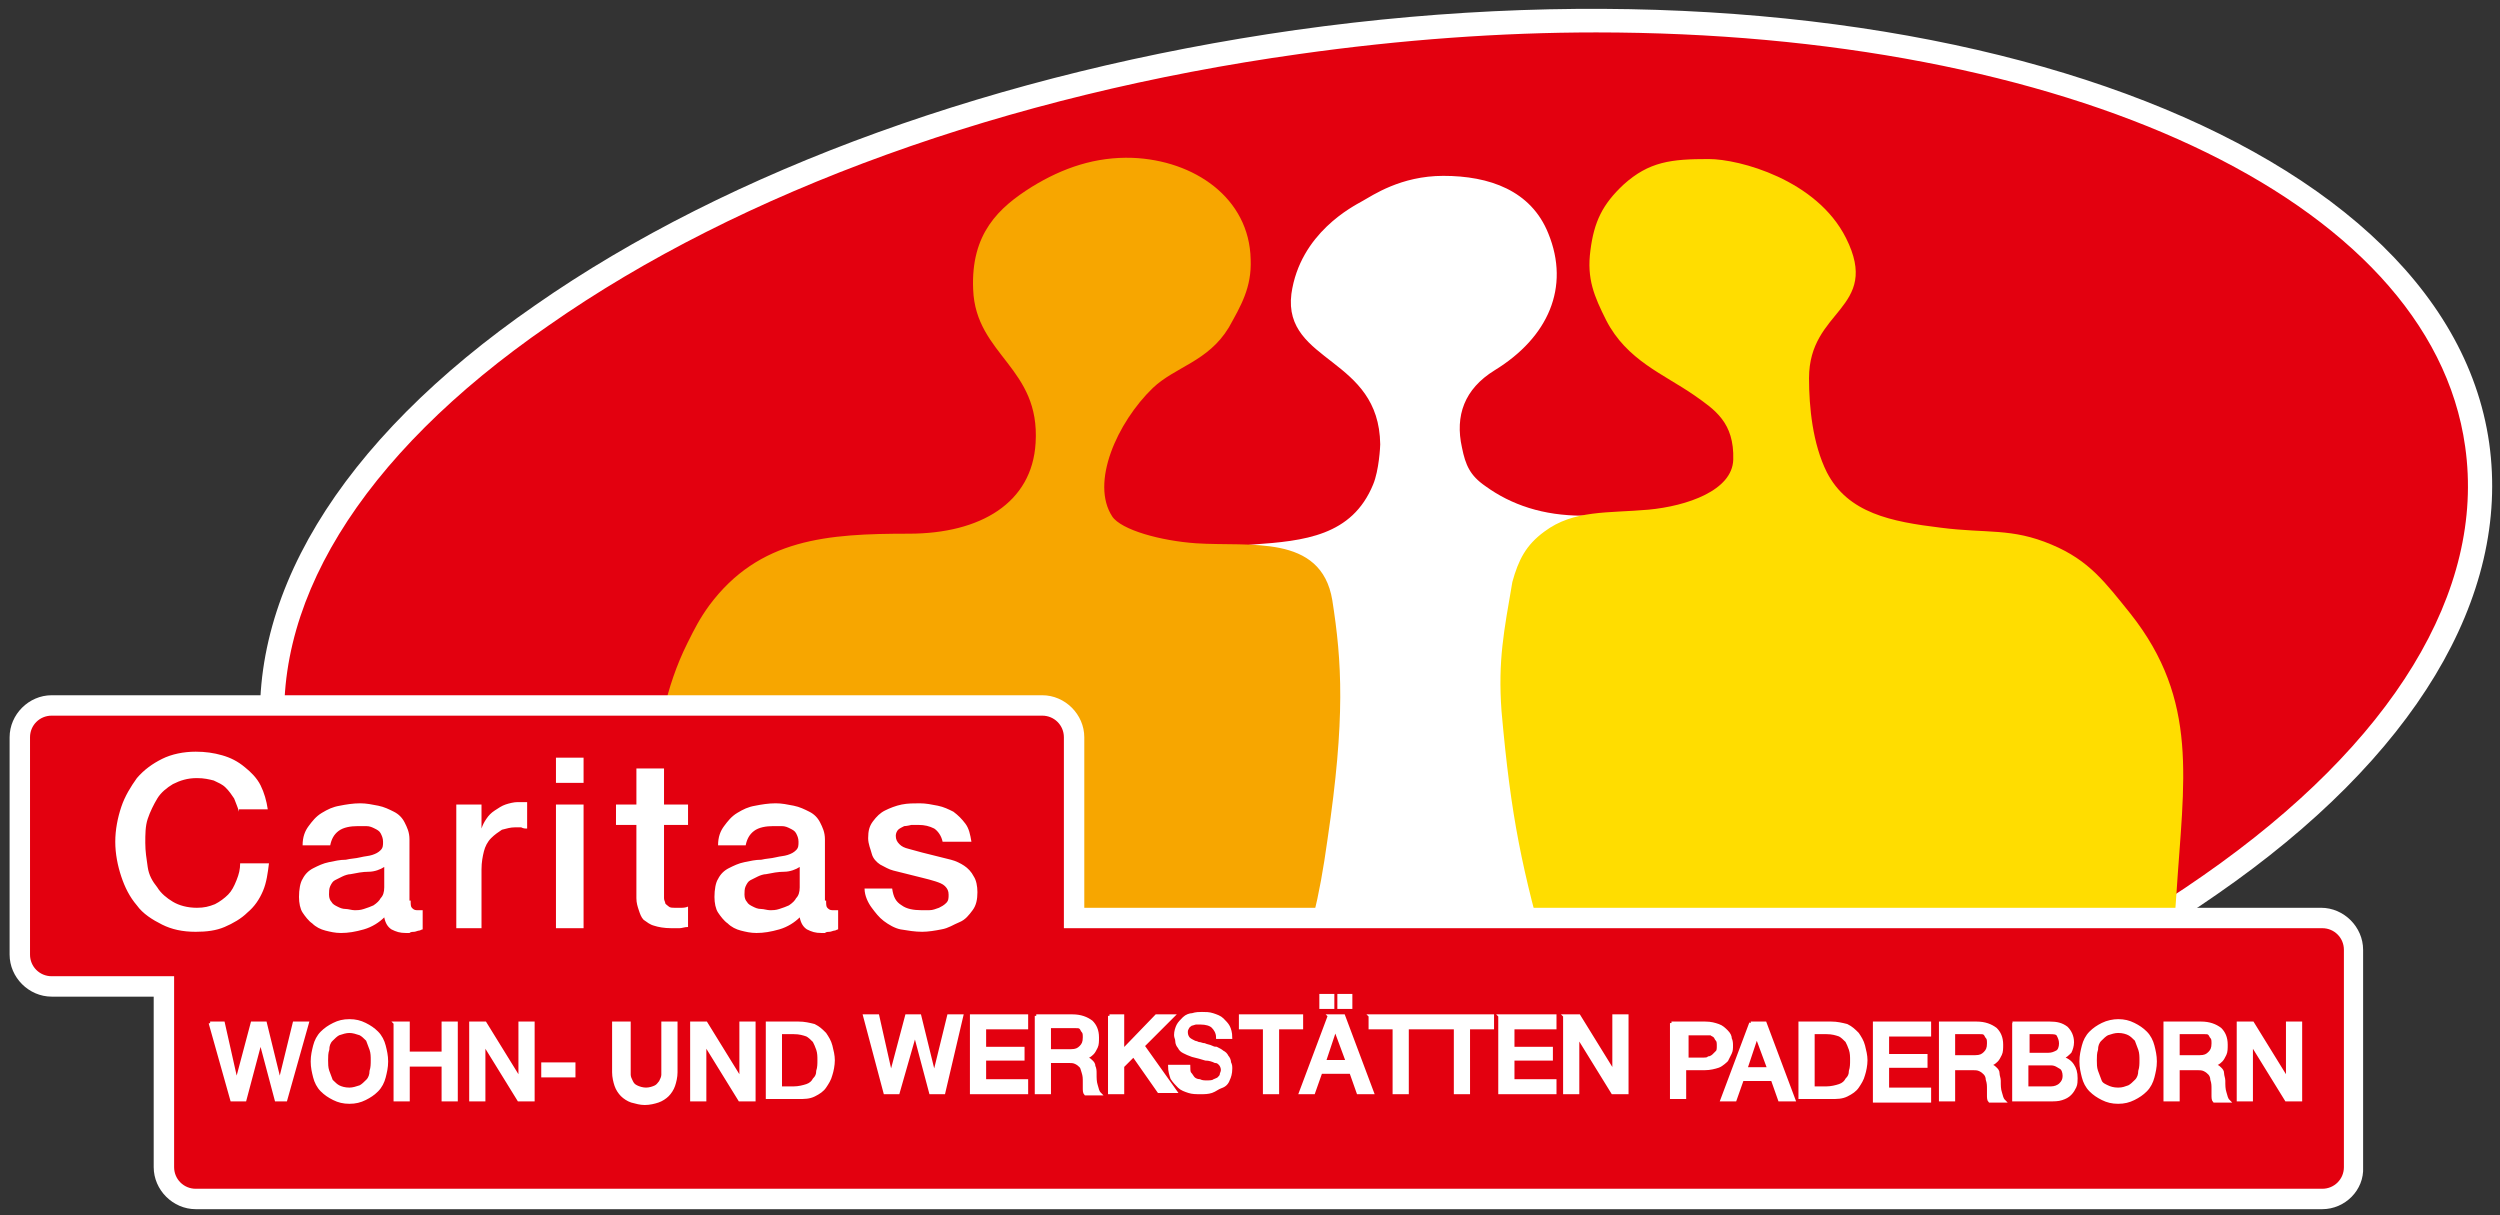
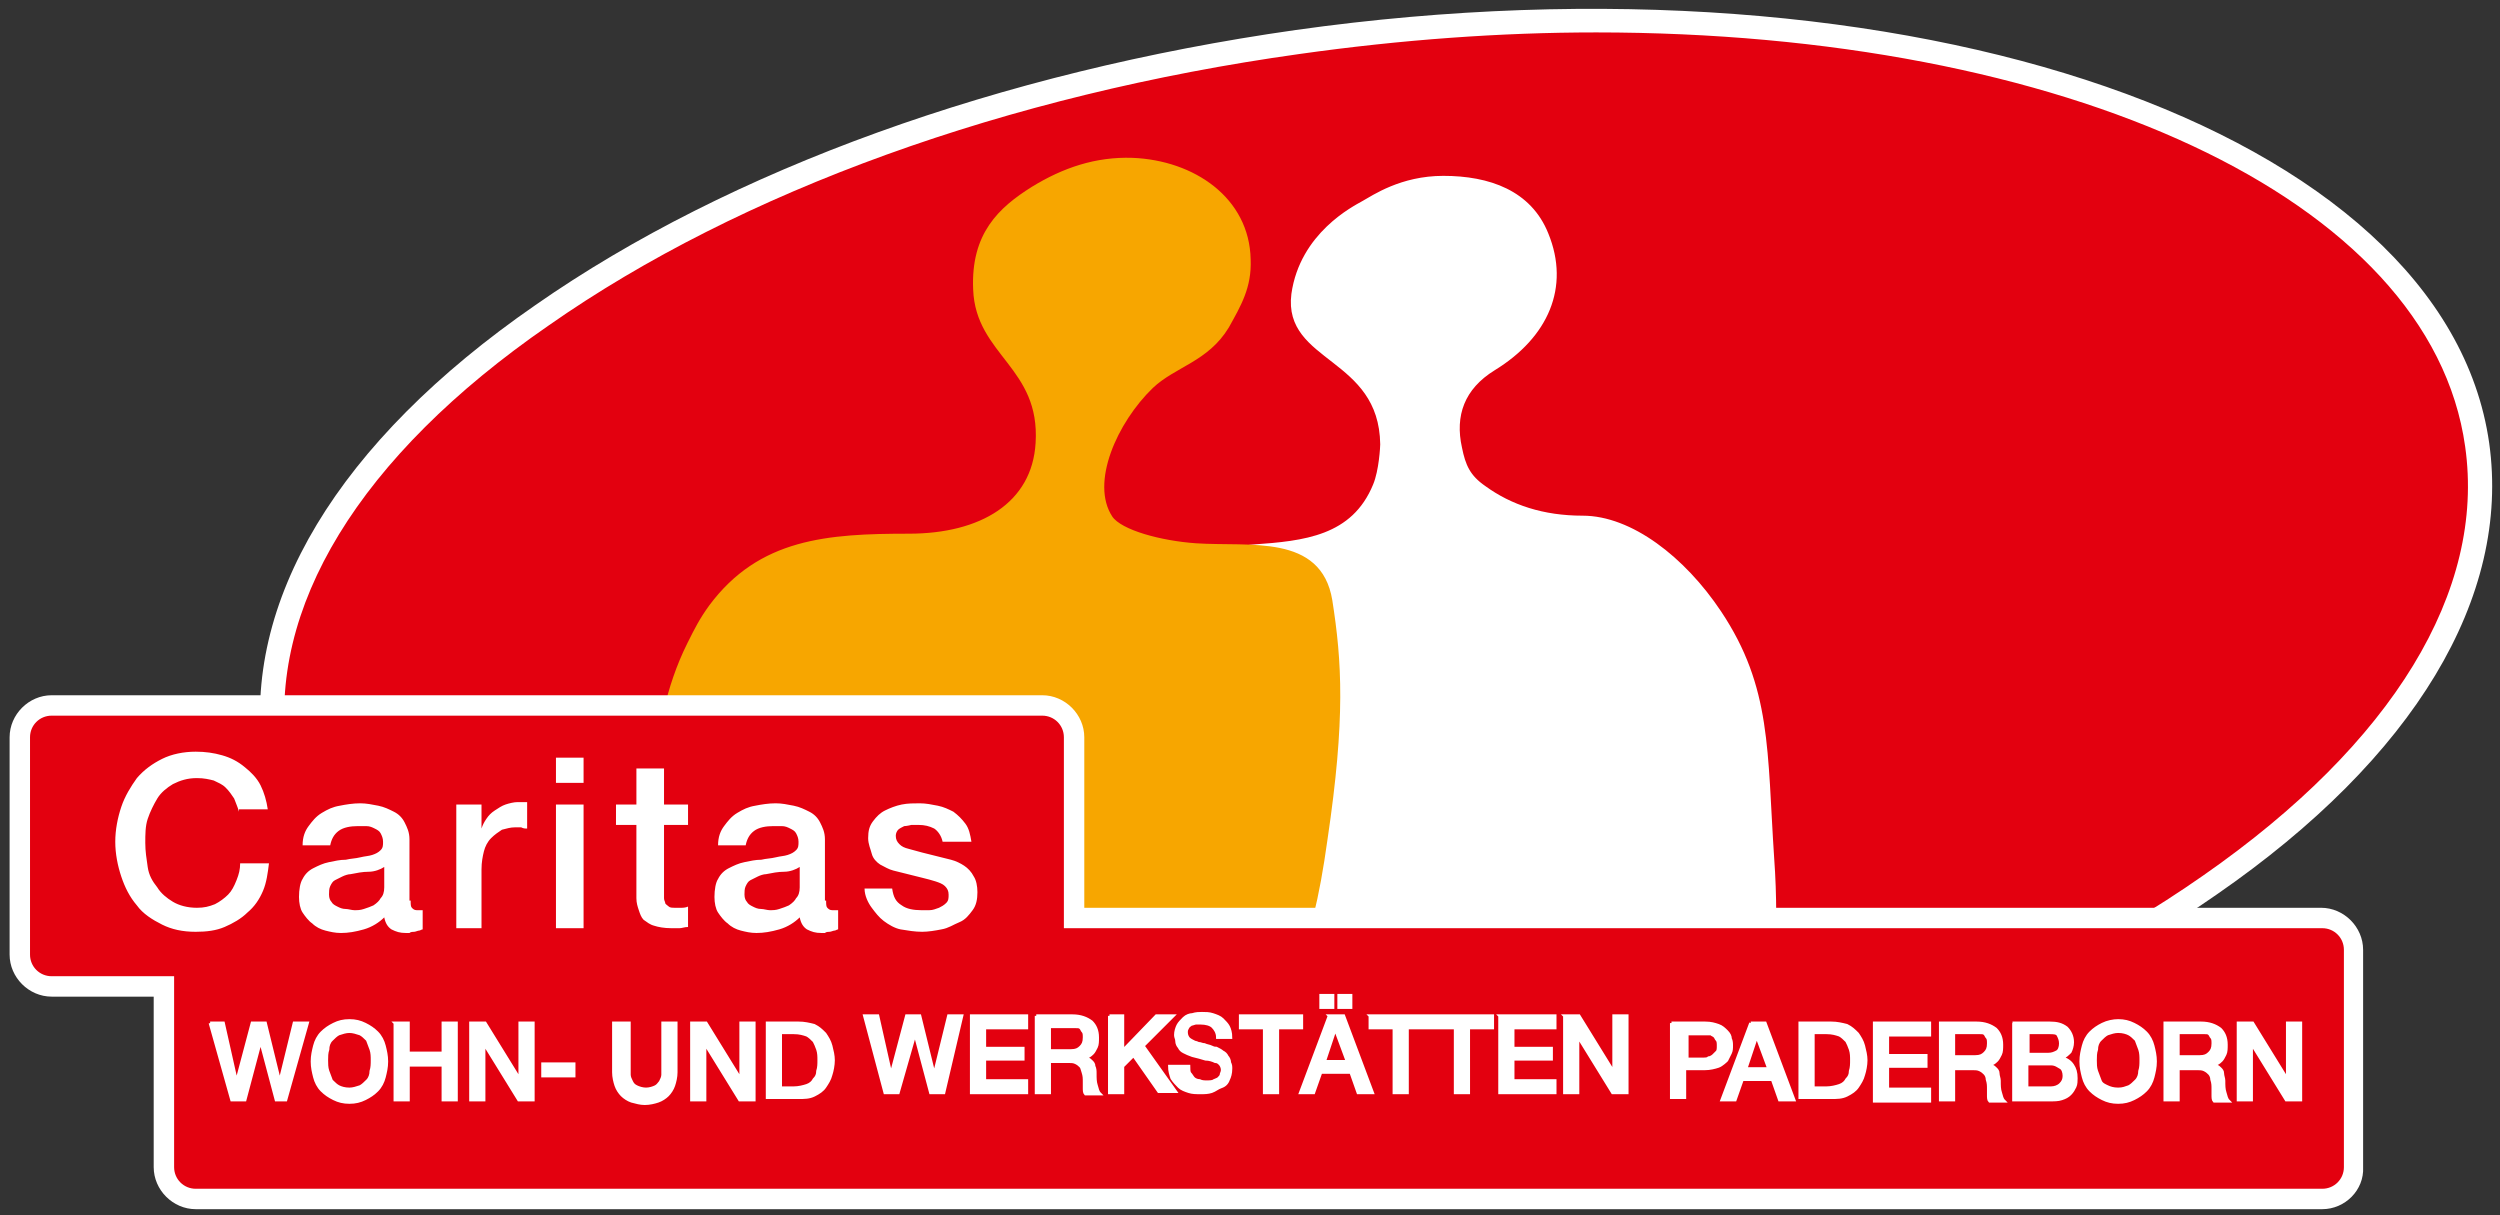
<svg xmlns="http://www.w3.org/2000/svg" xmlns:xlink="http://www.w3.org/1999/xlink" viewBox="0 0 208.2 101.2">
  <rect x="0" y="0" width="208.2" height="101.2" fill="#333333" stroke="none" />
  <style>.st0{fill:#E3000F;} .st1{fill:#FFFFFF;} .st2{clip-path:url(#SVGID_2_);fill:#FFFFFF;stroke:#FFFFFF;stroke-width:0.31;stroke-miterlimit:3.864;} .st3{clip-path:url(#SVGID_2_);fill:#FFDD00;stroke:#FFDD00;stroke-width:0.31;stroke-miterlimit:3.864;} .st4{clip-path:url(#SVGID_2_);fill:#F7A600;stroke:#F7A600;stroke-width:0.31;stroke-miterlimit:3.864;} .st5{fill:#FFFFFF;stroke:#FFFFFF;stroke-width:0.25;stroke-miterlimit:10;}</style>
  <path d="M22.9 62.9c-3.6-25.7 34.5-52.2 85.2-59.4 50.7-7.1 94.7 7.9 98.3 33.6 3.6 25.7-34.5 52.2-85.2 59.4-50.7 7.1-94.7-8-98.3-33.6z" class="st0" />
  <path d="M96.5 99.2c-40 0-71.6-14.4-74.6-36.2-1.8-12.8 6.2-26.2 22.7-37.6C60.8 14.1 83.3 6 107.9 2.5c51.1-7.2 95.7 8.3 99.4 34.4 1.8 12.8-6.2 26.2-22.7 37.6-16.2 11.3-38.7 19.4-63.4 22.9-8.4 1.2-16.7 1.8-24.7 1.8zm36.4-96.5c-7.9 0-16.2.6-24.7 1.8-24.3 3.4-46.5 11.4-62.5 22.6C29.9 38 22.2 50.7 23.9 62.7 27.4 87.8 71 102.5 121 95.5c24.3-3.4 46.5-11.4 62.5-22.6 15.8-11 23.5-23.7 21.8-35.7-2.9-20.8-33.5-34.5-72.4-34.5z" class="st1" />
  <defs>
    <path id="SVGID_1_" d="M22.9 62.9c-3.6-25.7 34.5-52.2 85.2-59.4 50.7-7.1 94.7 7.9 98.3 33.6 3.6 25.7-34.5 52.2-85.2 59.4-50.7 7.1-94.7-8-98.3-33.6z" />
  </defs>
  <clipPath id="SVGID_2_">
    <use xlink:href="#SVGID_1_" overflow="visible" />
  </clipPath>
  <path d="M137.3 101.8c-5.7 1.3-11.2 2.6-18.5 2.2-8.3-.5-12.5-2.8-20.3-5.2-6.1-1.9-9.5-3.1-15.4-5.4-.7-8.4.5-13.8 2-21.5 1.7-8.7 5.9-15.3 10.1-20.1 2.9-3.3 6.1-6.1 9.2-6.3 4.2-.3 8.3-.7 10.1-5.1.5-1.2.6-3.2.6-3.4-.1-7.4-8.1-6.9-7.4-12.5.7-5 5.1-7.2 5.8-7.6.9-.5 3.2-2.1 6.7-2.1 3.8 0 7.2 1.2 8.6 4.7 1.8 4.4 0 8.5-4.4 11.2-2.6 1.6-3.4 3.9-2.8 6.6.3 1.5.7 2.4 2 3.3 2.2 1.6 4.9 2.5 8.2 2.5 4 0 8.4 3.4 11.4 7.9 4.2 6.3 3.8 11.5 4.4 20.5.9 12.3-2 26.1-3.4 26.9-3.3 2.2-6.9 3.4-6.9 3.4z" class="st2" />
-   <path d="M129.2 80.5c-2.3-8.2-3.2-12.3-4-21.3-.3-4.2.2-6.6.9-10.7.5-1.8 1.1-3 2.6-4.1 2.4-1.8 5.2-1.5 8.6-1.8 3.2-.3 7.1-1.6 7.2-4.3.1-3.2-1.6-4.3-3.3-5.5-2.6-1.8-5.6-2.9-7.3-6.2-1-2-1.6-3.4-1.3-5.7.3-2.4 1-3.8 2.7-5.4 2.1-1.9 3.9-2.1 7-2.1 2.5 0 8.9 1.7 11.3 6.5 2.9 5.8-3.1 5.7-3.1 11.6 0 2.4.3 5.5 1.5 7.9 1.8 3.5 5.5 4.2 9.6 4.7 3.9.5 5.9 0 9.2 1.4 3.1 1.3 4.4 3.1 6.5 5.7 5.7 7.2 4.4 13.8 3.8 23.2-.7 10.8-3 27.7-3 27.7s-15.9-2.3-26.2-2.3c-5.7 0-10.3 1-14.7 1.9.1.1-5.6-12.6-8-21.2z" class="st3" />
  <path d="M98.5 98.8c-3.2-.9-6.5-1.7-10.6-1.9-12.2-.6-31 4-31 4s-2.2-20.4-2.2-26.2c0-5.4-1-13.7 2.7-21.1.6-1.2 1-2 1.8-3.1 4.1-5.5 9.7-5.9 16.5-5.9 6 0 10.4-2.6 10.7-7.7.4-6.4-5-7.4-5.2-12.8-.2-4.6 2.1-6.7 4.8-8.4 2.6-1.6 5.3-2.5 8.3-2.4 5.1.2 9.6 3.3 9.7 8.3.1 2.3-.8 3.8-1.8 5.6-1.7 2.8-4.4 3.2-6.3 5-3 2.9-5.3 8-3.4 10.9.8 1.2 4.2 2.1 7.1 2.3 4.5.3 10.3-.8 11.2 4.6.8 5.1 1.1 9.8-.4 19.9-.7 5-1.4 7.8-3.1 12.6-2.5 6.7-8.8 16.3-8.8 16.3z" class="st4" />
  <path d="M89.5 76.5h103.9c1.5 0 2.6 1.2 2.6 2.6v18.1c0 1.5-1.2 2.6-2.6 2.6H16.3c-1.5 0-2.6-1.2-2.6-2.6V82.1H4.3c-1.5 0-2.6-1.2-2.6-2.6V61.4c0-1.5 1.2-2.6 2.6-2.6h82.5c1.5 0 2.6 1.2 2.6 2.6l.1 15.1z" class="st0" />
  <path d="M193.4 100.7H16.3c-1.9 0-3.5-1.6-3.5-3.5V83H4.3C2.4 83 .8 81.4.8 79.5V61.4c0-1.9 1.6-3.5 3.5-3.5h82.5c1.9 0 3.5 1.6 3.5 3.5v14.2h103c1.9 0 3.5 1.6 3.5 3.5v18.1c.1 1.9-1.5 3.5-3.4 3.5zM14.5 81.3v15.9c0 1 .8 1.8 1.8 1.8h177.1c1 0 1.8-.8 1.8-1.8V79.1c0-1-.8-1.8-1.8-1.8H88.6V61.4c0-1-.8-1.8-1.8-1.8H4.3c-1 0-1.8.8-1.8 1.8v18.1c0 1 .8 1.8 1.8 1.8h10.2z" class="st1" />
  <g>
    <path d="M19.9 67.6c-.1-.4-.3-.8-.4-1.1-.2-.3-.4-.6-.7-.9-.3-.3-.6-.4-1-.6-.4-.1-.8-.2-1.4-.2-.8 0-1.4.2-2 .5-.5.3-1 .7-1.3 1.2-.3.5-.6 1.1-.8 1.7s-.2 1.3-.2 2 .1 1.3.2 2 .4 1.2.8 1.7c.3.5.8.9 1.3 1.2s1.2.5 2 .5c.6 0 1-.1 1.5-.3.4-.2.8-.5 1.1-.8.3-.3.5-.7.7-1.2s.3-.9.3-1.4h2.4c-.1.8-.2 1.6-.5 2.3-.3.7-.7 1.3-1.3 1.8-.5.5-1.2.9-1.9 1.2-.7.3-1.5.4-2.4.4-1.1 0-2-.2-2.8-.6-.8-.4-1.6-.9-2.1-1.6-.6-.7-1-1.5-1.3-2.4-.3-.9-.5-1.9-.5-2.9s.2-2 .5-2.9.8-1.7 1.3-2.4c.6-.7 1.3-1.2 2.1-1.6.8-.4 1.8-.6 2.8-.6.8 0 1.5.1 2.2.3.7.2 1.3.5 1.9 1 .5.4 1 .9 1.3 1.5.3.6.5 1.3.6 2h-2.4zM34.2 75c0 .3 0 .5.1.6.1.1.2.2.4.2h.5v1.6c-.1 0-.2.1-.3.1-.1 0-.3.1-.4.1s-.3 0-.4.1h-.3c-.5 0-.8-.1-1.2-.3-.3-.2-.5-.5-.6-1-.4.4-1 .8-1.7 1-.7.2-1.3.3-1.9.3-.5 0-.9-.1-1.3-.2s-.8-.3-1.1-.6c-.3-.2-.6-.6-.8-.9s-.3-.8-.3-1.3c0-.6.1-1.2.3-1.5.2-.4.5-.7.9-.9.4-.2.8-.4 1.3-.5.5-.1.9-.2 1.4-.2.4-.1.8-.1 1.2-.2s.7-.1 1-.2c.3-.1.5-.2.7-.4.2-.2.2-.4.2-.7 0-.3-.1-.5-.2-.7-.1-.2-.3-.3-.5-.4-.2-.1-.4-.2-.7-.2h-.7c-.6 0-1.2.1-1.6.4s-.6.7-.7 1.2h-2.3c0-.7.2-1.2.5-1.6s.6-.8 1.1-1.1.9-.5 1.5-.6c.5-.1 1.1-.2 1.7-.2.5 0 1 .1 1.5.2s.9.3 1.3.5.7.5.9.9c.2.4.4.8.4 1.4V75zM32 72.2c-.3.2-.8.4-1.3.4s-1 .1-1.5.2c-.2 0-.5.1-.7.2l-.6.3c-.2.1-.3.3-.4.5-.1.2-.1.5-.1.7 0 .3.1.5.2.6.1.2.3.3.5.4.2.1.4.2.7.2.2 0 .5.1.7.1.3 0 .5 0 .8-.1.3-.1.6-.2.8-.3.3-.2.5-.4.6-.6.2-.2.3-.5.3-.9v-1.7zm6-5.2h2.1v2c.1-.3.2-.5.4-.8.2-.3.4-.5.7-.7.3-.2.6-.4.9-.5.3-.1.7-.2 1-.2h.8V69c-.2 0-.3 0-.5-.1h-.5c-.4 0-.7.1-1.1.2-.3.2-.6.4-.9.7-.3.3-.5.7-.6 1.1-.1.4-.2.9-.2 1.5v4.9H38V67zm8.3-3.9h2.3v2.1h-2.3v-2.1zm0 3.9h2.3v10.3h-2.3V67zm5 0H53v-3h2.3v3h2v1.7h-2v6.1c0 .2.1.3.1.4s.2.2.3.3c.1.1.3.1.6.1h.5s.3 0 .5-.1v1.7c-.3 0-.5.1-.7.1h-.7c-.6 0-1.1-.1-1.4-.2-.4-.1-.6-.3-.9-.5-.2-.2-.3-.5-.4-.8s-.2-.6-.2-1v-6.1h-1.7V67zm17.5 8c0 .3 0 .5.1.6.1.1.2.2.4.2h.5v1.6c-.1 0-.2.1-.3.1-.1 0-.3.1-.4.1s-.3 0-.4.1h-.3c-.5 0-.8-.1-1.2-.3-.3-.2-.5-.5-.6-1-.4.4-1 .8-1.7 1-.7.2-1.3.3-1.9.3-.5 0-.9-.1-1.3-.2s-.8-.3-1.1-.6c-.3-.2-.6-.6-.8-.9s-.3-.8-.3-1.3c0-.6.1-1.2.3-1.5.2-.4.5-.7.9-.9.4-.2.8-.4 1.3-.5.5-.1.9-.2 1.4-.2.4-.1.8-.1 1.2-.2s.7-.1 1-.2c.3-.1.5-.2.7-.4.2-.2.2-.4.2-.7 0-.3-.1-.5-.2-.7-.1-.2-.3-.3-.5-.4-.2-.1-.4-.2-.7-.2h-.7c-.6 0-1.2.1-1.6.4s-.6.7-.7 1.2h-2.3c0-.7.2-1.2.5-1.6s.6-.8 1.1-1.1.9-.5 1.5-.6c.5-.1 1.1-.2 1.7-.2.5 0 1 .1 1.5.2s.9.3 1.3.5.7.5.9.9c.2.4.4.8.4 1.4V75zm-2.2-2.8c-.3.2-.8.4-1.3.4s-1 .1-1.5.2c-.2 0-.5.1-.7.2l-.6.3c-.2.1-.3.3-.4.5-.1.2-.1.5-.1.7 0 .3.1.5.2.6.1.2.3.3.5.4.2.1.4.2.7.2.2 0 .5.1.7.1.3 0 .5 0 .8-.1.3-.1.6-.2.8-.3.3-.2.5-.4.6-.6.2-.2.3-.5.3-.9v-1.7zm7.7 1.8c.1.7.3 1.1.8 1.4.4.3 1 .4 1.6.4h.7c.3 0 .5-.1.8-.2.2-.1.4-.2.6-.4.2-.2.2-.4.2-.7 0-.3-.1-.5-.3-.7-.2-.2-.5-.3-.8-.4s-.7-.2-1.1-.3l-1.2-.3-1.2-.3c-.4-.1-.7-.3-1.1-.5-.3-.2-.6-.5-.7-.9s-.3-.8-.3-1.3c0-.6.1-1 .4-1.4.3-.4.6-.7 1-.9.4-.2.9-.4 1.4-.5.5-.1 1-.1 1.5-.1s1 .1 1.5.2.9.3 1.3.5c.4.3.7.6 1 1 .3.4.4.9.5 1.5h-2.4c-.1-.5-.4-.9-.7-1.1-.4-.2-.8-.3-1.3-.3h-.6s-.4.1-.6.1c-.2.1-.4.2-.5.3s-.2.3-.2.5c0 .3.1.5.3.7s.4.3.8.4.7.2 1.1.3l1.2.3 1.2.3c.4.1.8.3 1.1.5.3.2.6.5.8.9.2.3.3.8.3 1.3 0 .6-.1 1.1-.4 1.5-.3.4-.6.8-1.1 1s-.9.5-1.5.6c-.5.1-1.1.2-1.6.2-.6 0-1.2-.1-1.8-.2-.5-.1-1-.4-1.4-.7-.4-.3-.7-.7-1-1.1s-.6-1-.6-1.6h2.3z" class="st1" />
  </g>
  <g>
    <path d="M17.5 85.2h1.1l1.1 4.9 1.3-4.9h1.1l1.2 4.9 1.2-4.9h1.1l-1.8 6.4H23l-1.3-4.9-1.3 4.9h-1.1l-1.8-6.4zm11.6-.2c.5 0 .9.1 1.3.3.4.2.7.4 1 .7.3.3.5.7.6 1.1.1.4.2.8.2 1.3s-.1.9-.2 1.3-.3.8-.6 1.1c-.3.3-.6.5-1 .7-.4.2-.8.3-1.3.3s-.9-.1-1.3-.3-.7-.4-1-.7c-.3-.3-.5-.7-.6-1.1-.1-.4-.2-.8-.2-1.3s.1-.9.2-1.3.3-.8.6-1.1c.3-.3.6-.5 1-.7s.8-.3 1.3-.3zm0 .9c-.3 0-.6.1-.9.2-.2.1-.4.3-.6.5-.2.2-.3.5-.3.8-.1.3-.1.6-.1.9 0 .3 0 .6.1.9.1.3.2.5.3.8.2.2.4.4.6.5.2.1.5.2.9.2.3 0 .6-.1.9-.2.2-.1.4-.3.6-.5.2-.2.3-.5.3-.8.1-.3.1-.6.1-.9 0-.3 0-.6-.1-.9-.1-.3-.2-.5-.3-.8-.2-.2-.4-.4-.6-.5-.3-.1-.6-.2-.9-.2zm3.8-.7H34v2.5h2.9v-2.5H38v6.4h-1.1v-2.9H34v2.9h-1.1v-6.4zm6.3 0h1.2l2.9 4.7v-4.7h1.1v6.4h-1.2l-2.9-4.7v4.7h-1.1v-6.4zm6 3.4h2.6v1h-2.6v-1z" class="st5" />
  </g>
  <g>
    <path d="M51.3 85.2h1.1v4.3c0 .2.1.4.2.6s.2.3.4.4.5.2.8.2.6-.1.8-.2.3-.3.4-.4c.1-.2.2-.4.2-.6v-4.3h1.1v4.1c0 .4-.1.8-.2 1.1-.1.3-.3.6-.5.8-.2.2-.5.4-.8.5-.3.1-.7.2-1.1.2-.4 0-.7-.1-1.1-.2-.3-.1-.6-.3-.8-.5-.2-.2-.4-.5-.5-.8s-.2-.7-.2-1.1v-4.1zm6.3 0h1.2l2.9 4.7v-4.7h1.1v6.4h-1.2l-2.9-4.7v4.7h-1.1v-6.4zm6.3 0h2.6c.5 0 .9.1 1.3.2.4.2.6.4.9.7.2.3.4.6.5 1s.2.8.2 1.2c0 .4-.1.9-.2 1.2-.1.4-.3.7-.5 1-.2.3-.5.5-.9.7-.4.2-.8.2-1.3.2h-2.6v-6.2zm1.1 5.4h1.1c.4 0 .8-.1 1.1-.2.3-.1.5-.3.6-.5.2-.2.3-.4.3-.7.1-.3.1-.6.1-.9s0-.6-.1-.9c-.1-.3-.2-.5-.3-.7-.2-.2-.4-.4-.6-.5-.3-.1-.6-.2-1.1-.2H65v4.6z" class="st5" />
  </g>
  <g>
    <path d="M72 84.6h1.1l1.1 4.9 1.3-4.9h1.1l1.2 4.9 1.2-4.9h1.1L78.6 91h-1.1l-1.3-4.9-1.4 4.9h-1.1L72 84.6zm8.9 0h4.6v1H82v1.7h3.2v.9H82V90h3.5v1h-4.6v-6.4zm5.4 0h3c.7 0 1.2.2 1.6.5.3.3.5.7.5 1.3 0 .3 0 .6-.1.8-.1.2-.2.4-.3.5s-.2.2-.4.3c-.1.1-.2.1-.3.1.1 0 .2 0 .3.1.1 0 .2.1.3.2.1.1.2.2.2.4.1.2.1.4.1.6 0 .4 0 .7.1 1 .1.3.1.5.3.7h-1.2c-.1-.1-.1-.3-.1-.5v-.5c0-.3 0-.5-.1-.8s-.1-.4-.2-.5c-.1-.1-.2-.2-.4-.3-.2-.1-.4-.1-.6-.1h-1.6V91h-1.1v-6.4zm1.1 2.9h1.8c.4 0 .6-.1.8-.3.2-.2.3-.4.3-.8 0-.2 0-.4-.1-.5-.1-.1-.1-.2-.2-.3-.1-.1-.2-.1-.4-.1h-2.2v2zm5-2.9h1.1v2.9l2.8-2.9h1.4l-2.5 2.5 2.7 3.8h-1.4l-2.1-3-.9.9V91h-1.1v-6.4z" class="st5" />
    <path d="M99 88.8c0 .2 0 .5.1.6s.2.3.3.4c.1.1.3.2.5.2.2.1.4.1.6.1.2 0 .5 0 .6-.1.2-.1.3-.1.4-.2s.2-.2.2-.3c0-.1.1-.2.1-.4s-.1-.4-.2-.5c-.1-.1-.2-.2-.4-.2-.2-.1-.5-.2-.8-.2-.3-.1-.7-.2-1.1-.3-.3-.1-.5-.2-.7-.3-.2-.1-.3-.2-.4-.4-.1-.1-.2-.3-.2-.5s-.1-.3-.1-.5c0-.3.1-.6.2-.8s.3-.4.5-.6c.2-.2.5-.3.7-.3.3-.1.6-.1.8-.1.3 0 .6 0 .9.1.3.1.6.2.8.4.2.2.4.4.5.6s.2.5.2.9h-1.1c0-.4-.2-.7-.4-.9s-.6-.3-1-.3h-.4c-.1 0-.3.1-.4.1-.1.1-.2.1-.3.3s-.1.2-.1.4.1.4.2.5c.1.1.3.2.5.3 0 0 .1 0 .3.1.2 0 .3.1.5.1.2.1.4.1.6.2s.3.1.4.1c.2.1.4.2.5.3.2.1.3.2.4.4.1.1.2.3.2.5.1.2.1.3.1.5 0 .4-.1.7-.2.9-.1.3-.3.5-.6.6s-.5.3-.8.4c-.3.1-.6.1-.9.1-.4 0-.7 0-1-.1s-.6-.2-.8-.4c-.2-.2-.4-.4-.6-.7-.1-.3-.2-.6-.2-1H99zm4.3-4.2h5.1v1h-2V91h-1.1v-5.4h-2v-1zm7.4 0h1.2l2.4 6.4h-1.2l-.6-1.7H110l-.6 1.7h-1.1l2.4-6.4zm-.7-.7v-1h1v1h-1zm.3 4.5h1.9l-1-2.7-.9 2.7zm2.2-5.5v1h-1v-1h1zm1.6 1.7h5.1v1h-2V91h-1.1v-5.4h-2v-1zm5.1 0h5.1v1h-2V91h-1.1v-5.4h-2v-1zm5.7 0h4.6v1H126v1.7h3.2v.9H126V90h3.5v1h-4.6v-6.4zm5.4 0h1.2l2.9 4.7v-4.7h1.1V91h-1.2l-2.9-4.7V91h-1.1v-6.4z" class="st5" />
  </g>
  <g>
    <path d="M139.2 85.2h2.8c.5 0 .8.1 1.1.2.3.1.5.3.7.5.2.2.3.4.3.6.1.2.1.4.1.6 0 .2 0 .4-.1.6l-.3.6s-.4.4-.7.5c-.3.1-.7.2-1.1.2h-1.7v2.4h-1.1v-6.2zm1.1 3h1.6c.1 0 .3 0 .4-.1.1 0 .3-.1.4-.2l.3-.3c.1-.1.1-.3.1-.5s0-.4-.1-.5-.1-.2-.2-.3-.2-.1-.3-.2h-2v2.1z" class="st5" />
  </g>
  <g>
    <path d="M145.8 85.2h1.2l2.4 6.4h-1.2l-.6-1.7h-2.5l-.6 1.7h-1.1l2.4-6.4zm-.4 3.8h1.9l-1-2.7-.9 2.7zm4.5-3.8h2.6c.5 0 .9.1 1.3.2.4.2.6.4.9.7.2.3.4.6.5 1s.2.8.2 1.2c0 .4-.1.9-.2 1.2-.1.4-.3.7-.5 1-.2.3-.5.5-.9.7-.4.2-.8.2-1.3.2h-2.6v-6.2zm1.1 5.4h1.1c.4 0 .8-.1 1.1-.2.3-.1.5-.3.6-.5.2-.2.3-.4.3-.7.1-.3.1-.6.1-.9s0-.6-.1-.9c-.1-.3-.2-.5-.3-.7-.2-.2-.4-.4-.6-.5-.3-.1-.6-.2-1.1-.2H151v4.6zm5.1-5.4h4.6v1h-3.5v1.7h3.2v.9h-3.2v1.9h3.5v1h-4.6v-6.5zm5.5 0h3c.7 0 1.2.2 1.6.5.3.3.5.7.5 1.3 0 .3 0 .6-.1.8-.1.2-.2.4-.3.5-.1.1-.2.2-.4.3-.1.1-.2.1-.3.1.1 0 .2 0 .3.1.1 0 .2.1.3.2.1.1.2.2.2.4s.1.4.1.6c0 .4 0 .7.1 1 .1.3.1.5.3.7h-1.2c-.1-.1-.1-.3-.1-.5v-.5c0-.3 0-.5-.1-.8 0-.2-.1-.4-.2-.5-.1-.1-.2-.2-.4-.3-.2-.1-.4-.1-.6-.1h-1.6v2.6h-1.1v-6.4zm1.1 2.8h1.8c.4 0 .6-.1.8-.3s.3-.4.3-.8c0-.2 0-.4-.1-.5s-.1-.2-.2-.3c-.1-.1-.2-.1-.4-.1h-2.2v2zm4.9-2.8h3.1c.6 0 1 .1 1.4.4.3.3.5.7.5 1.2 0 .3-.1.6-.2.8-.2.2-.4.4-.7.5.4.1.7.3.9.6.2.3.3.6.3 1.1 0 .2 0 .5-.1.7-.1.2-.2.4-.4.6-.2.2-.4.3-.7.4-.3.1-.6.1-1.1.1h-2.9v-6.4zm1.2 2.6h1.8c.3 0 .5-.1.7-.2s.3-.4.3-.7c0-.3-.1-.5-.2-.7s-.4-.2-.7-.2h-1.8v1.8zm0 2.8h2c.3 0 .6-.1.8-.3s.3-.4.3-.7c0-.3-.1-.6-.3-.7s-.4-.3-.8-.3h-2v2zm7.6-5.6c.5 0 .9.1 1.3.3.4.2.7.4 1 .7.3.3.5.7.6 1.1.1.4.2.8.2 1.3s-.1.9-.2 1.3-.3.8-.6 1.1c-.3.3-.6.5-1 .7-.4.2-.8.3-1.3.3s-.9-.1-1.3-.3-.7-.4-1-.7-.5-.7-.6-1.1-.2-.8-.2-1.3.1-.9.2-1.3.3-.8.6-1.1c.3-.3.6-.5 1-.7s.9-.3 1.3-.3zm0 .9c-.3 0-.6.1-.9.2-.2.1-.4.3-.6.5-.2.2-.3.5-.3.8-.1.3-.1.6-.1.9 0 .3 0 .6.1.9.1.3.2.5.3.8s.4.4.6.5c.2.1.5.2.9.2s.6-.1.9-.2c.2-.1.4-.3.6-.5s.3-.5.3-.8c.1-.3.1-.6.1-.9 0-.3 0-.6-.1-.9-.1-.3-.2-.5-.3-.8-.2-.2-.4-.4-.6-.5-.2-.1-.5-.2-.9-.2zm3.9-.7h3c.7 0 1.2.2 1.6.5.3.3.5.7.5 1.3 0 .3 0 .6-.1.8-.1.2-.2.4-.3.5-.1.1-.2.2-.4.3-.1.1-.2.1-.3.1.1 0 .2 0 .3.1.1 0 .2.1.3.2.1.1.2.2.2.4s.1.4.1.6c0 .4 0 .7.1 1 .1.3.1.5.3.7h-1.2c-.1-.1-.1-.3-.1-.5v-.5c0-.3 0-.5-.1-.8 0-.2-.1-.4-.2-.5-.1-.1-.2-.2-.4-.3-.2-.1-.4-.1-.6-.1h-1.6v2.6h-1.1v-6.4zm1.1 2.8h1.8c.4 0 .6-.1.8-.3s.3-.4.3-.8c0-.2 0-.4-.1-.5s-.1-.2-.2-.3c-.1-.1-.2-.1-.4-.1h-2.2v2zm5-2.8h1.2l2.9 4.7v-4.7h1.1v6.4h-1.2l-2.9-4.7v4.7h-1.1v-6.4z" class="st5" />
  </g>
</svg>